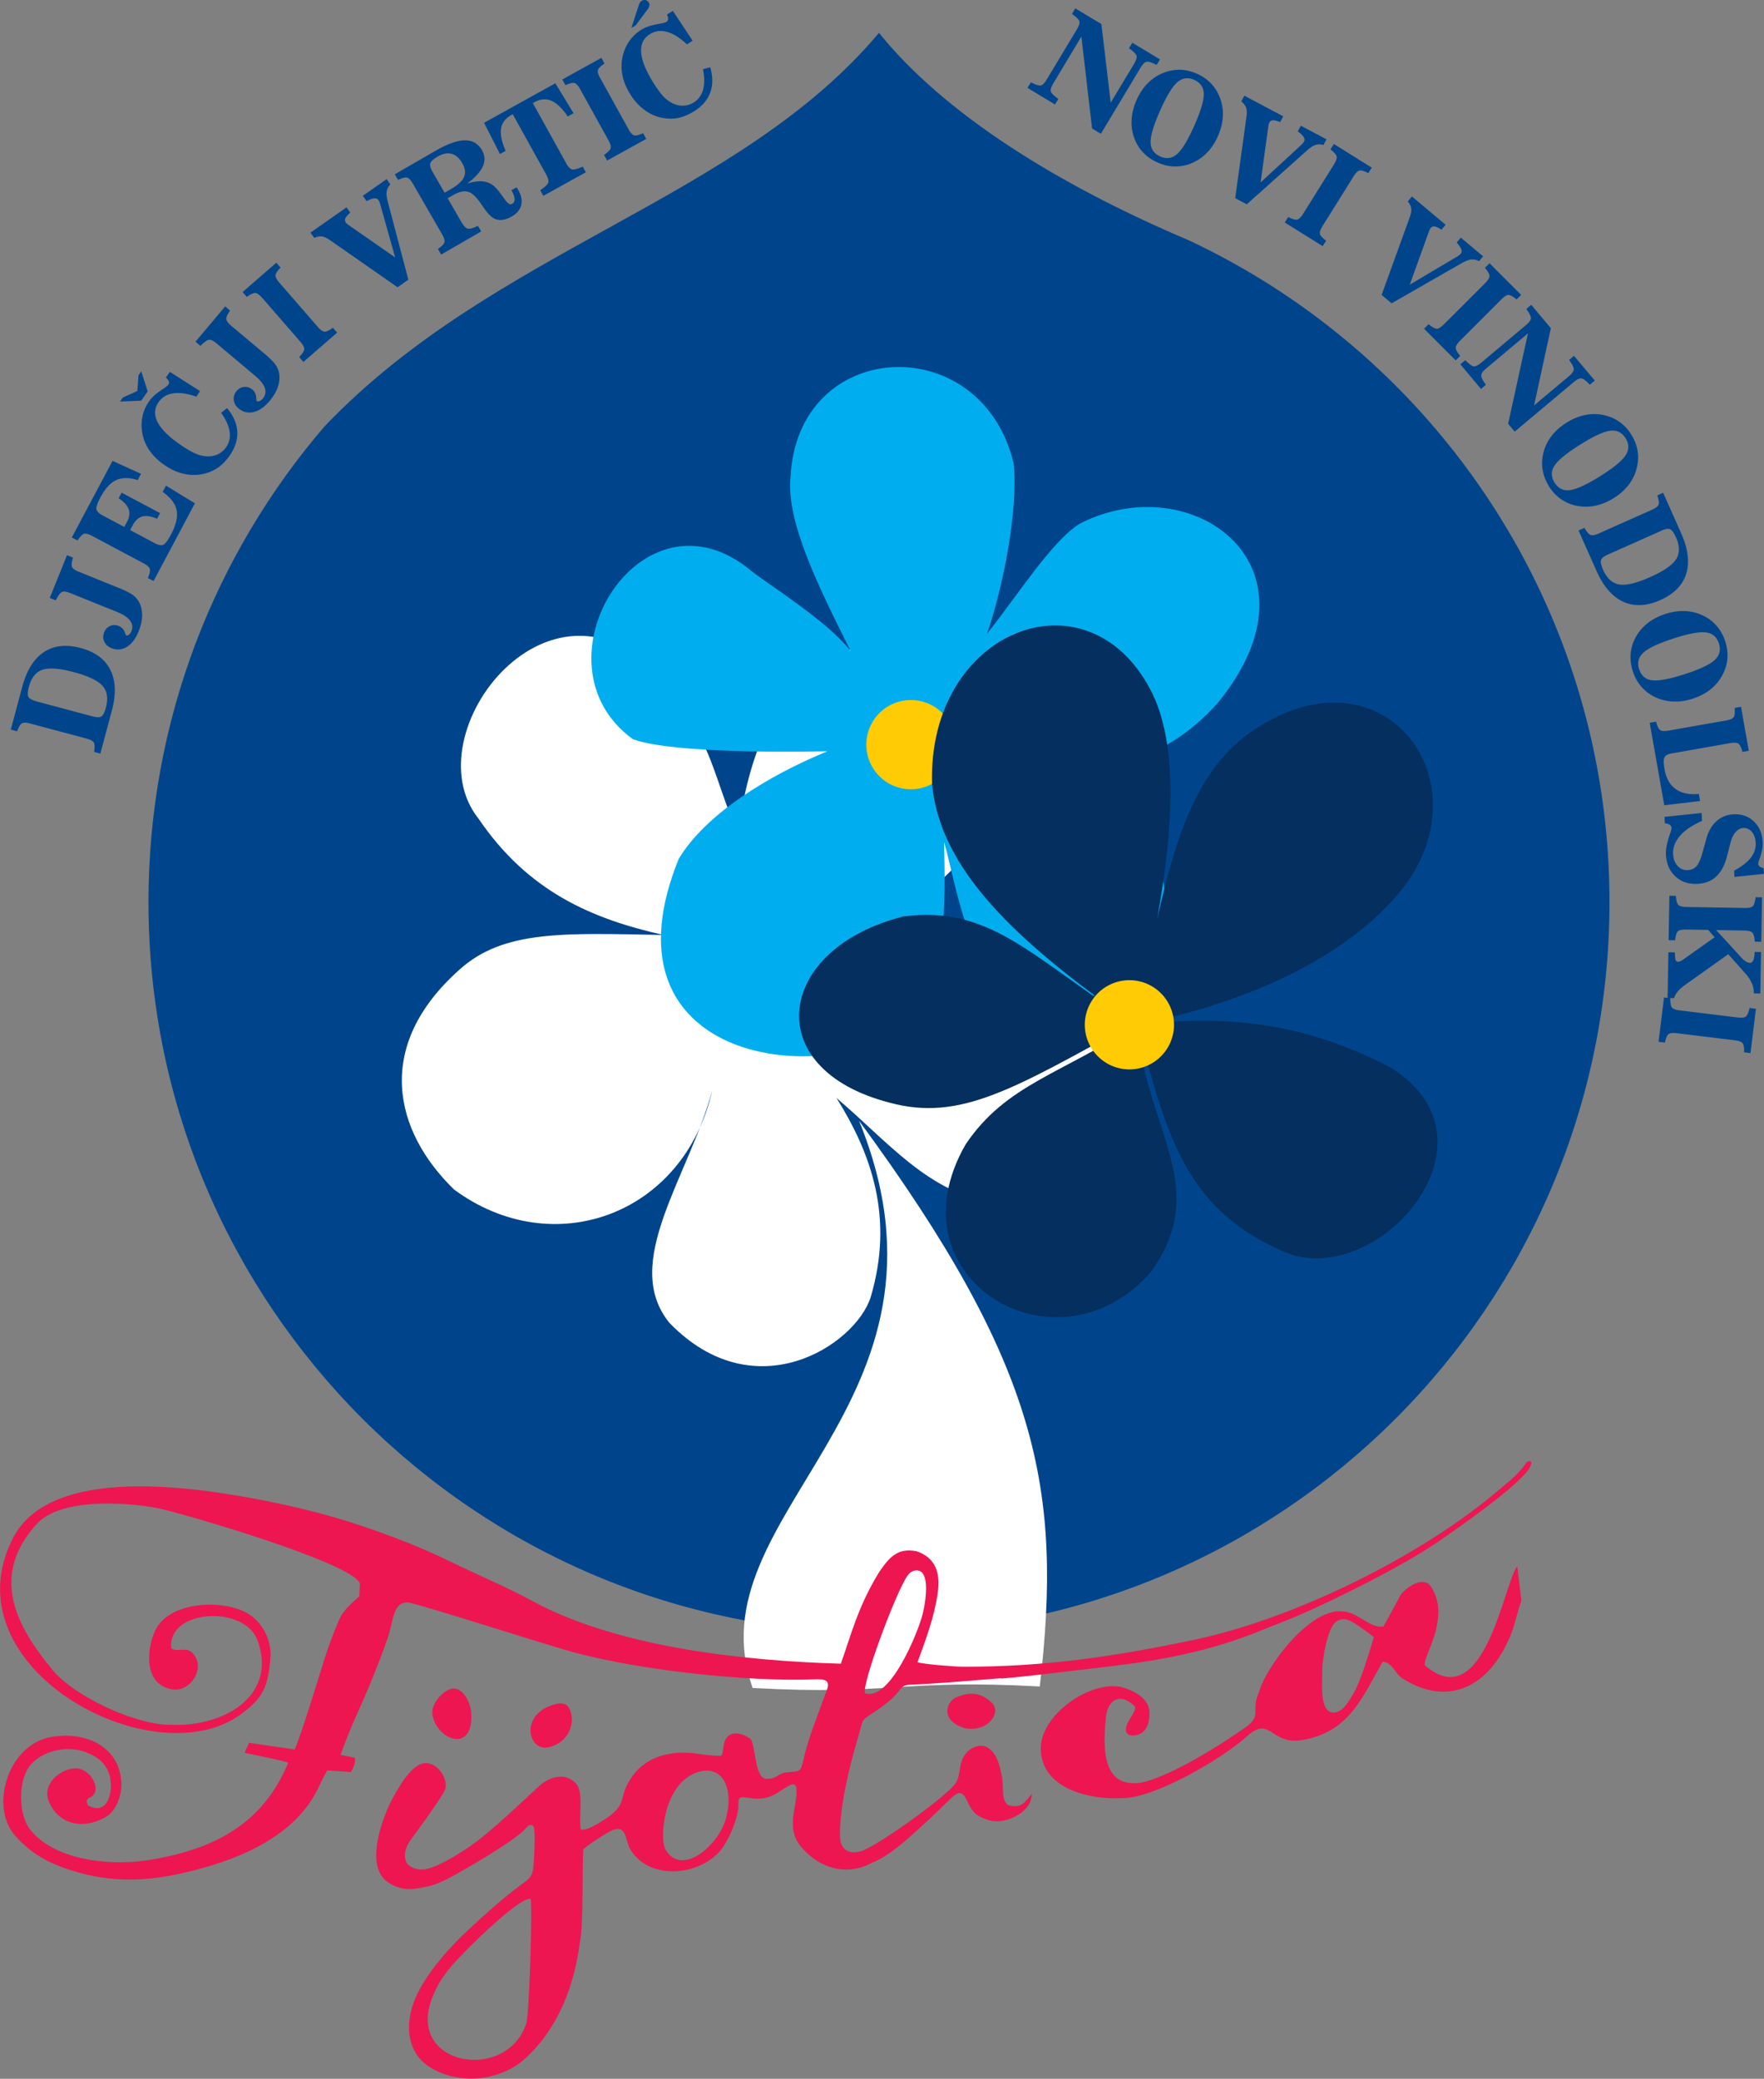
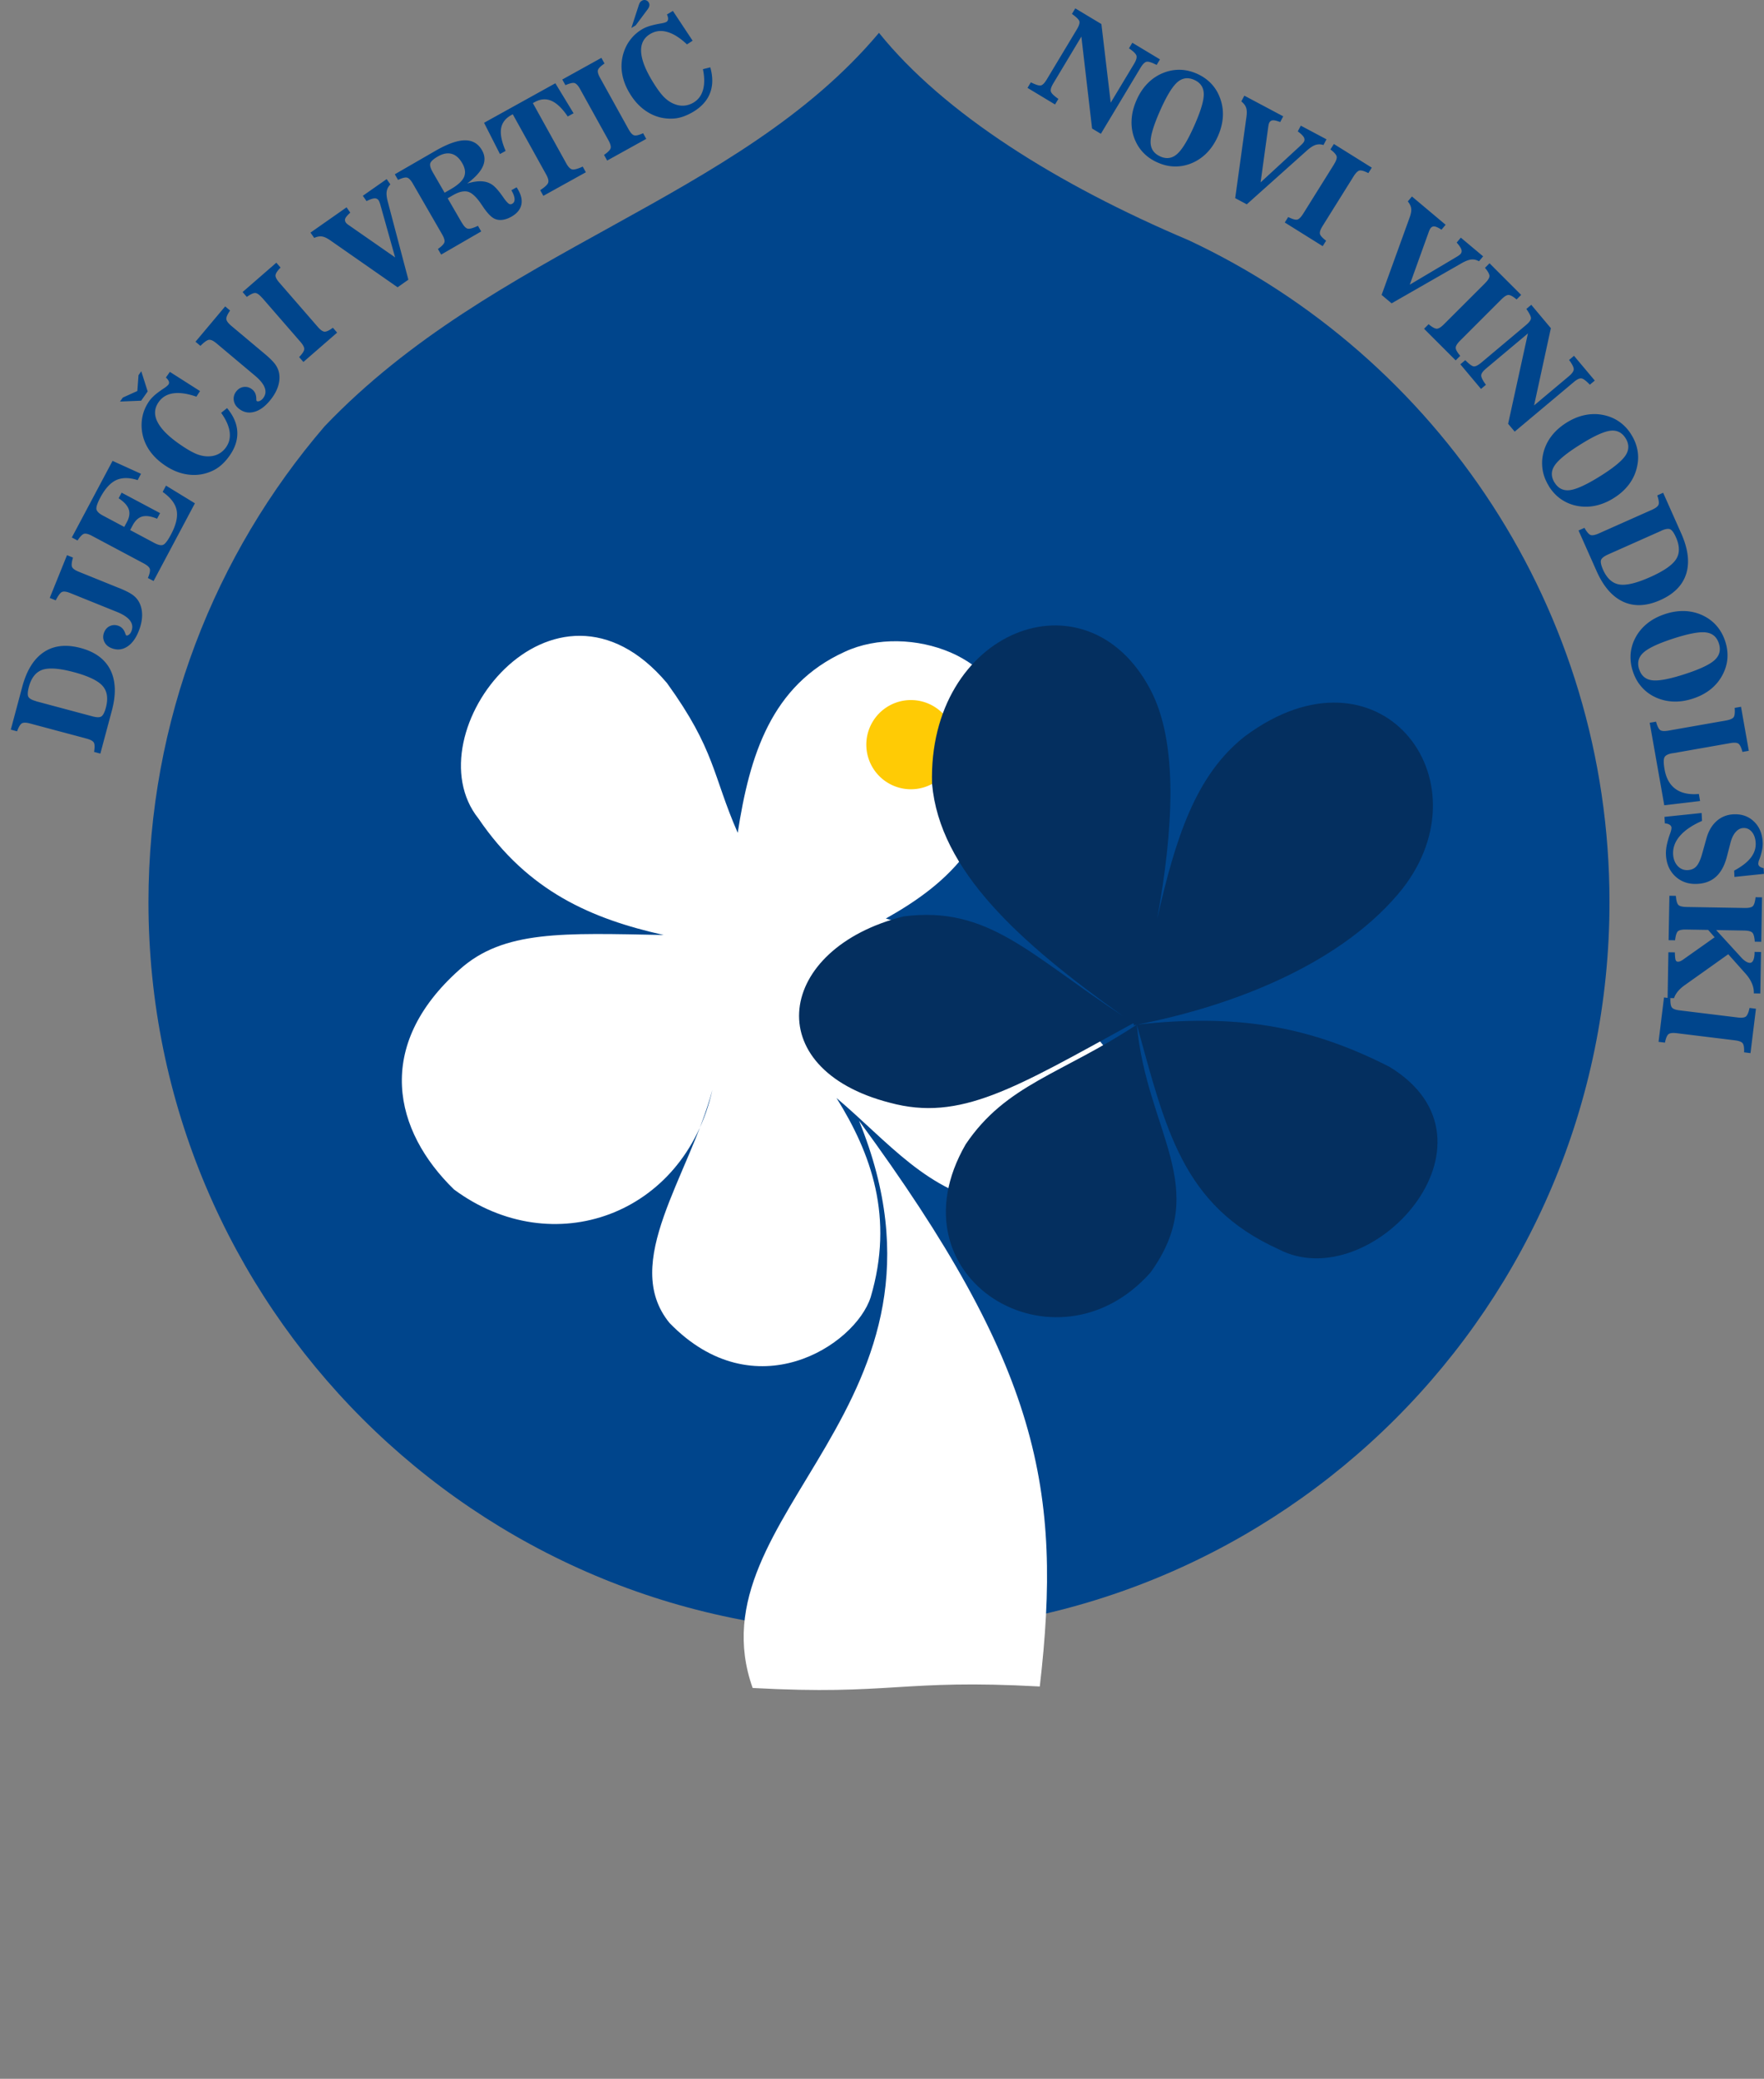
<svg xmlns="http://www.w3.org/2000/svg" id="Layer_2" data-name="Layer 2" viewBox="0 0 333.04 392.42">
  <rect x="0" y="0" width="333.04" height="392.42" fill="#808080" stroke="none" />
  <defs>
    <style>.cls-1{fill:#ffcb05}.cls-1,.cls-5{fill-rule:evenodd}.cls-7{fill:#00458c}.cls-5{fill:#fff}</style>
  </defs>
  <g id="Layer_1-2" data-name="Layer 1">
    <path d="M165.95 308.21c-76.17 0-137.92-61.75-137.92-137.92 0-34.3 12.53-65.68 33.25-89.81C93.35 46.89 139.36 37.85 165.95 6.2c12.23 15.21 33.69 28.66 58.51 39.17 46.92 22.01 79.41 69.67 79.41 124.92 0 76.17-61.75 137.92-137.92 137.92" style="fill:#00458c;fill-rule:evenodd" />
    <path d="M142.1 318.64c-11.74-33.03 42.04-53.15 20.08-107.08 34.06 46.38 38.43 69.71 34.13 106.8-26.18-1.44-28.03 1.72-54.21.28" class="cls-5" />
    <path d="M139.29 157.23c-4.77-10.88-4.22-15.62-13.36-28.28-21.35-25.28-48.42 9.52-35.59 25.58 9.38 13.81 21.44 18.94 34.96 21.97-18.95-.36-30.22-.96-38.54 6.53-16.24 14.44-12.39 30.49-1.04 41.51 18.57 13.75 43.45 4.95 48.78-18.82-4.35 16.34-17.39 32.63-8.1 44.01 16.06 16.58 35.05 4.25 37.98-4.85 4.46-15.06.12-27.1-6.45-37.61 9.78 8.26 17.15 17.87 30.21 20 14.13-.14 26.95-14.07 23.99-24.78-11.52-17.07-25.9-23.64-44.88-29.1 11.87-6.67 22.22-15.68 22.38-36.36.83-12.64-17.92-19.68-30.15-13.99-13.87 6.3-17.96 19.58-20.2 34.19" class="cls-5" />
-     <path d="M160.62 122.93c-5.98-11.98-12.18-24.35-11.38-32.76 1.24-26.52 35.98-28.15 42.11-2.79.97 8.73-1.98 23.45-4.99 32.22 5.44-6.72 12.37-17.75 17.62-20.81 21.1-10.69 47.01 7.93 26.01 33.81-10.03 11.29-21.71 13.53-35.18 12.32 6.22 3 23.03 11.69 24.21 19 6.4 22.23-17.6 29.88-30.09 21.49-6.78-5.47-8.65-19.57-10.7-26.47.28 9.83.8 29.49-8.14 36.01-18.69 10.39-56.78 3.81-41.96-32.8 5.1-8.52 17.01-15.79 28.08-20.33-12.77.25-30.62 0-36.73-2.29-19.77-14.32 1.66-49.2 22.46-31.68 3.48 2.72 14.46 9.54 18.69 15.08" style="fill:#00aeef;fill-rule:evenodd" />
    <path d="M171.98 148.99a8.42 8.42 0 1 1 0-16.84 8.42 8.42 0 0 1 0 16.84" class="cls-1" />
    <path d="M217.18 240.26c11.63-16.07-.69-26.58-2.55-46.84 5.45 19.64 8.56 34.17 26.75 42.39 17.45 9.15 44.2-20.32 20.94-34.43-15.42-7.87-29.17-10.01-47.69-7.96-14.17 9.35-24.66 11.23-32.31 22.59-14.6 25.31 17.02 44.31 34.86 24.24m-3.25-47.08c-22.45 12.32-32.63 18.6-45.94 14.99-24.9-6.4-21.46-29.16 2.61-35.17 15.96-2.05 23.7 7.16 41.43 18.83-19.61-13.95-34.62-27.49-36.06-43.86-.85-28.93 29.09-40.74 41.2-17.82 5.42 10.21 4.28 26.82 1.31 43.27 3.46-15.19 7.23-27.14 16.61-34.46 25.23-18.68 45.91 8 29.69 28.82-10.85 13.59-30.82 21.97-50.75 25.78l.06-.26-.16-.11Z" style="fill:#042f5f;fill-rule:evenodd" />
-     <path d="M213.23 201.87a8.42 8.42 0 1 1 0-16.84 8.42 8.42 0 0 1 0 16.84" class="cls-1" />
-     <path d="M268.96 314.32c0-1.34 1.73-4.38 2.29-7.28.59-3.06.37-5.09-1-7.4-1.38-2.33-4.68-.1-5.79 1.39l-3.26 6c-2.37.46-4.76-2.58-7.43-2.82-6.33-1.01-14.76 10.45-16.06 15.17-1.64 3.58.69 4.44-2.65 6.76-9.53 6.63-18.18 10.85-21.13 10.46-6.35 0-5.52-8.49-5.12-12.58.42-3.3 2.76-4.53 5.39-1.95.72.87-2.17 3.28-1.55 4.92.8 1.36 3 .17 3.15-.04 1.04-1.02 1.19-2.2 1.23-3.58 0-2.93-3.35-4.39-5.31-4.9-5.95-1.28-15.22 5.22-15.22 11.55 0 7.77 9.48 9.81 15.55 9.4 5.93 0 18.64-7.36 23.27-11.58 4.59-4.19 4.5 1.63 10.47.64 8.86-1.47 11.32-7.89 15.24-14.76 1.85-.05 2.38 2.44 3.97 3.26 8.19 5.04 15.56 1.72 19.65-7.06 1.19-2.3 1.71-5.31 2.59-7.81l-.79-6.43c-2.5 2.98-6.18 28.5-17.48 18.64m-19.34.99c0-2.02.99-7.72 2.41-8.99 1.48-1.33 2.91-.4 4.11.38.86.56 2.6 1.79 3.23 2.36-.9 2.9-2.4 8.16-3.85 10.62-.85 1.44-1.96 3.47-3.59 3.59-2.86.21-2.3-5.23-2.3-7.97Zm-144.94 6.43c-6.63 1.78-5.08 9.01-1.07 8.09 3.7-.85 5.14-4.58 3.93-7.18-.51-1.11-1.45-1.29-2.86-.92Zm-19.64-2.89c-1.68.54-3.68 2.85-3.41 4.77.67 4.77 7.8 7.61 7.33-.26-.12-2.06-1.72-5.22-3.93-4.51Zm95.37 1.6c-1.77.88-3.01 4.4 1.84 5.81 4.41.73 6.83-3.05 5.03-4.79-2.66-2.57-5.05-1.74-6.87-1.02Zm8.59-3.59c3.14-.25 6.75-.68 7.98-.81l12.09-1.43c10.46-1.23 19.53-2.94 29.25-6.93 2.24-.92 4.17-1.61 6.44-2.58 7.43-3.19 20.21-9.58 26.76-14.09 3.7-2.55 16.8-11.61 17.52-14.54.27-.8-.62-.9-1.05-.13-1.58 2.19-2.96 3.15-4.83 4.75-14.9 12.76-39.08 24.59-58.05 28.52-15.03 3.12-27.72 5.02-43.19 5.01-1.6 0-7.66-.47-8.7-.86 1.59-4.37 3.12-8.36 3.81-13.04.57-3.9-.47-6.73-4.02-7.91-3.56-.66-5.07 1.09-7.03 3.93-4.01 6.51-5.36 12.03-7.24 17.31-18.32-.54-42.08-3.07-58.18-11.81-4.93-2.68-10.69-5.09-15.78-7.58-5.38-2.63-10.86-4.72-16.66-6.68-5.81-1.96-12.17-3.55-18.56-4.79-12.66-2.44-39.99-6.81-47.13 7.16-12.45 24.37 26.23 45.19 42.83 33.39 4.43-3.2 5.39-5.29 5.82-11.23.04-3.57-1.97-6.54-4.22-7.89-4.49-2.71-14.11-2.44-17.2 2.5-1.67 2.67-3.25 10.66 2.76 11.76 3.24.6 6.05-3.34 4.47-6.11-1.38-2.42-3.18-.67-4.55-1.62-.88-7.39 13.88-8.27 16.28-1.48 3.72 10.18-5.94 16.3-16.25 15.92-6.79.11-18.36-5.43-22.4-10.29-6.93-8.34-12.1-17.95-2.82-27.87 4.82-4.81 17.19-3.75 22.33-2.8 4.19.77 37.43 10.45 38.46 14.32l-.12 2.32c-.07.29-3.03 2.35-3.88 4.68-1.21 2.8-1.99 4.97-2.93 7.98-.82 2.62-4.24 13.85-5.39 16.31l-8.6-1.26-.85 1.88c.88.24 7.9 1.58 8.23 1.9-4.7 11.37-13.77 16.23-25.71 18.25-7.25 1.33-17.9.33-22.72-5.3-2.26-2.39-2.65-8.21-.93-11.49 1.81-3.45 6.96-4.76 10.45-3.69 3.22.99 5.2 2.78 5.43 6.08.16 1.45-.47 6.27-4.33 4.18-.25-.87-.34-.85.08-1.35 3-.96.59-5.72-2.46-5.64-2.76.07-6.51 2.96-4.92 6.44 2.08 4.59 7 5.06 10.93 2.57 1.72-1.09 2.73-3.93 2.69-6.01-.15-7.39-7.28-10.17-13.61-8.84-7.93 1.66-11.27 13.2-6.41 18.62 3.01 3.29 6.07 5.1 10.96 6.6 6.91 2.12 13.33 2.05 20.52.42 9.58-2.17 20.64-6.31 25.44-15.55.68-1.31 1.26-2.71 1.97-3.86l4.47.31c.51-.94.87-1.62.75-2.69l-2.71-.55c.9-2.51 1.83-4.88 2.94-7.34 2.16-4.79 4.24-9.76 5.97-14.77 1.05-3.04.94-6.67 3.67-6.67 1.52 0 26.36 8.09 32 9.57 12.32 3.23 31.91 5.44 44.92 4.95 1.93-.07 2.93.16 2.37 1.86-.24.74-.45 1.19-.71 1.91-1.4 3.86-2.93 7.55-3.84 11.68-.44 1.99-.67 1.94-2.82 2.07-2.04.12-2.09 1.37-4.1 1.25-2.3.04-2.01-6.71-3.07-7.57-.98-.7-2.76-1.51-4.06-.56-1.3.95-.82 3.22-1.42 3.81-1.6-.02-2.96-.19-4.58-.43-4.54-.68-9.34.4-12.07 4.11-3.31 4.5-.27 5.25-6.14 8.82-.8.49-2.03 1.19-2.9 1.36-.98.19-.66-.01-.88-.24-.19-3.22.46-6.44-.62-8.15-1.98-2.49-5.15-1.66-7.27.31-3.33 3.09-7.64 7.19-11.17 9.97-2.12 1.67-7.31 5.13-10.25 5.65-1.58.27-3.27-.46-3.63-1.5-.57-1.64.26-3.15.9-4.04 1.26-1.73 5.71-7.75 6.47-9.46.86-2.19-2.07-6.27-4.92-4.69-1.98 1.1-3.47 3.65-4.69 5.79-1.97 3.48-5.54 12.62-1.59 16.03 2.8 2.16 5.08 1.73 8.23 1.06 1.43-.39 2.41-.84 3.69-1.51 2.83-1.47 12.71-7.21 14.45-9.32.36-.43.89-1.07 1.55-.46.42.67.1 7.39-.12 8.38-.36 1.42-1.14 1.83-2.18 2.6-3.68 2.74-6.6 5.4-9.99 8.53-3.48 3.22-8.15 8.41-10.08 13.06-1.93 4.66-1.69 10.16 2.95 12.99 5.35 3.26 13.06 2.54 17.66-1.58 6.65-5.94 9.51-14.41 10.46-21.81.79-3.24.44-13.86.69-17.85 1.19-1.04 4.06-2.87 5.25-3.46 2.94-1.48 2.66 1.77 3.6 3.43 3.42 5.79 12.39 5.19 16.7.66 1.6-1.55 3.93-6.75 3.74-9.24-.08-3.07 3.12 1.08 7.95-2.42.8-.39 2.82-2.25 3.01-.42.31 3.05-2.2 7.43.86 10.97 3.49 4.21 8.73 5.58 13.38 3.05 2.33-.93 4.6-2.69 6.4-4.24 2.86-2.46 5.8-5.25 8.51-7.92 3.14-3.09 2.54 1.74 5.2 3.27 1.21.7 2.65 1.27 4.41.98 2.55-.42 5.7-2.24 5.67-5.12-1.42 1.75-2 2.8-4.49 2.13-1.43-1.12-.67-3.59-1.27-5.96-1.32-7.19-5.65-5.64-7.09-3.22-1.01 1.71-.54 4.01-1.82 5.43-2.79 3.09-13.57 10.74-16.97 12.22-2.41 1.05-4.47.19-4.56-2.34-.18-5.53 1.8-13.58 3.31-18.61 1.18-3.92.48-3.31 2.69-4.78 1.61-1.07 3.58-2.43 4.77-3.85.84-1.01.9-1.41 2.15-1.6 5.08-.18 12.06-.81 17.49-1.24Zm-25.69 2.77c-.76-1.38 5.88-19.27 8.01-22.17.57-1.03 2.19-1.45 2.9-.42 1.14 1.63.43 5.79-.05 7.7-.83 3.33-6.14 16.49-10.87 14.9Zm-26.05 22.66c-.69 5.25-8.21 12.22-11.51 7.05-1.41-1.94-.54-12.77 5.95-14.8 4.97-1.55 6.55 3.41 5.57 7.74Zm-37.1 16.16c.36.85-.17 21-.8 23.51-3.71 11.23-22.72 8.07-17.8-4.76 1.55-4.05 3.81-6.31 6.45-9.03 2.16-2.22 10.19-10.02 12.14-9.72Z" style="fill:#ed1651;fill-rule:evenodd" />
    <path d="m120 4.8-.8.48 1.37-4.21c.09-.29.19-.5.27-.62.09-.12.19-.22.33-.3a.923.923 0 0 1 1.31.33c.11.18.15.37.12.58-.03.21-.13.42-.29.65L120 4.81Zm10.77 2.88-1.07.7c-1.32-1.24-2.56-2.02-3.73-2.35-1.17-.33-2.24-.2-3.22.39-1.2.72-1.77 1.82-1.71 3.29.06 1.48.75 3.31 2.06 5.49.86 1.43 1.62 2.48 2.27 3.13.65.65 1.37 1.12 2.14 1.38.58.21 1.16.28 1.75.22a4 4 0 0 0 1.68-.57c.9-.54 1.49-1.34 1.79-2.4.3-1.07.3-2.37-.02-3.9l1.39-.35c.51 1.81.5 3.42-.04 4.84s-1.59 2.6-3.15 3.54c-.68.41-1.36.72-2.03.95-.67.22-1.32.34-1.95.35a8.06 8.06 0 0 1-4.52-1.15c-1.39-.82-2.57-2.03-3.53-3.63-.73-1.21-1.2-2.43-1.41-3.65a8.44 8.44 0 0 1 .15-3.61c.28-1.04.72-1.97 1.33-2.78.61-.82 1.36-1.5 2.27-2.04.34-.2.71-.38 1.13-.52.42-.15.96-.29 1.61-.43.19-.04.44-.09.75-.14.54-.09.91-.19 1.11-.31.19-.11.29-.29.31-.52.02-.23-.05-.53-.21-.88l1.12-.67 3.73 5.63Zm-21.23 9.16c-.38-.68-.74-1.07-1.08-1.16-.34-.09-.91.05-1.71.4l-.59-1.07 7.38-4.09.59 1.07c-.71.48-1.12.88-1.23 1.21-.11.33.03.85.42 1.54l5.34 9.64c.39.7.75 1.09 1.08 1.17.34.09.9-.05 1.68-.4l.59 1.07-7.38 4.09-.59-1.07c.72-.49 1.13-.9 1.24-1.24.1-.34-.03-.85-.41-1.53l-5.34-9.64Zm-12.72 4.73-.3.16c-1.11.62-1.75 1.47-1.92 2.55-.17 1.08.12 2.48.86 4.21l-1.07.59-3-5.9 13.46-7.46 3.44 5.66-1.1.61c-1.06-1.56-2.1-2.54-3.11-2.97-1.01-.43-2.07-.34-3.18.28l-.3.16 6.32 11.4c.37.67.74 1.04 1.11 1.12.37.08 1.03-.1 1.99-.53l.59 1.07-8.03 4.45-.59-1.07c.88-.58 1.38-1.05 1.5-1.4.13-.35.01-.86-.36-1.53l-6.32-11.4Zm-9.61 20.48c.39.68.76 1.05 1.12 1.12.36.07.99-.11 1.91-.54l.61 1.06-7.56 4.37-.61-1.06c.71-.5 1.12-.92 1.22-1.26.1-.34-.05-.84-.44-1.52l-5.51-9.55c-.39-.68-.76-1.05-1.1-1.14-.34-.08-.91.06-1.7.43l-.61-1.06 7.62-4.4c2.28-1.32 4.14-1.99 5.58-2.01 1.44-.02 2.53.6 3.26 1.87.57.99.62 2.01.16 3.05-.47 1.04-1.46 2.12-2.97 3.24 1.19-.37 2.22-.5 3.09-.39.87.11 1.59.47 2.18 1.06.46.45.98 1.09 1.55 1.92.23.32.39.54.5.67.28.33.5.54.67.61.17.07.35.05.55-.07.31-.18.45-.49.42-.92-.03-.44-.23-.98-.6-1.62l.98-.55c.04.05.08.11.12.18.04.06.1.16.18.3.6 1.04.79 2 .58 2.87-.21.87-.82 1.59-1.8 2.16-.58.34-1.14.54-1.67.62-.53.08-1.02.03-1.48-.16-.67-.27-1.46-1.08-2.36-2.44-.07-.11-.13-.2-.18-.26-.96-1.45-1.85-2.27-2.66-2.46-.39-.08-.81-.06-1.27.05-.45.11-.97.34-1.56.68l-.91.53 2.68 4.63Zm-5.53-9.58 2.26 3.91 1.15-.66c1.35-.78 2.19-1.55 2.52-2.31.33-.77.22-1.64-.35-2.62-.55-.95-1.22-1.54-2-1.75-.78-.21-1.64-.05-2.58.49-.83.48-1.31.91-1.44 1.29-.12.38.03.93.45 1.66Zm-6.59 21.78-12.75-8.89c-.61-.42-1.13-.66-1.56-.72-.43-.06-.91.03-1.46.27l-.7-1 6.81-4.77.7 1c-.5.45-.81.82-.93 1.08-.12.27-.08.54.1.8.05.08.13.16.23.24.1.09.23.19.4.3l8.67 6.03-2.67-9.51c-.02-.05-.04-.14-.07-.25-.14-.52-.27-.85-.38-1.01-.18-.26-.45-.39-.79-.37-.34.02-.83.19-1.49.51l-.7-1 4.5-3.15.7 1c-.38.39-.61.83-.69 1.32-.08.49-.01 1.13.2 1.93L77.1 52.8l-2.02 1.42Zm-25.61 1.97c-.51-.59-.94-.89-1.29-.91-.35-.01-.88.23-1.59.74l-.8-.92 6.37-5.54.8.92c-.6.61-.91 1.09-.95 1.44-.04.34.21.82.73 1.42l7.23 8.32c.52.6.96.91 1.31.92.35.01.87-.23 1.56-.74l.8.92-6.37 5.54-.8-.92c.6-.63.92-1.12.96-1.47.03-.35-.21-.82-.72-1.41l-7.23-8.32Zm.44 10.53c.98.82 1.65 1.49 2.03 2.01.38.53.63 1.08.74 1.66.15.82.08 1.69-.22 2.59-.31.91-.83 1.8-1.58 2.69-.96 1.14-1.96 1.84-3.02 2.08-1.05.25-2 .01-2.84-.69-.53-.44-.83-.97-.9-1.59-.07-.61.11-1.17.53-1.68.4-.47.88-.74 1.45-.78.57-.05 1.09.12 1.56.52.48.4.72.98.72 1.75 0 .22.03.34.07.38.11.09.29.1.52.02.23-.09.44-.24.63-.46.51-.61.64-1.27.39-2s-.88-1.52-1.89-2.36l-7.24-6.08c-.6-.5-1.08-.72-1.44-.66-.36.06-.89.44-1.59 1.14l-.93-.78 5.6-6.67.93.78c-.5.72-.73 1.25-.71 1.6.03.35.34.78.93 1.28l6.27 5.26ZM22.66 75.8l.53-.75 2.74-1.24.22-2.98.52-.75 1.21 3.81-1.23 1.75-3.99.16Zm15.11-1.99-.69 1.07c-1.71-.59-3.16-.8-4.36-.63-1.2.17-2.13.73-2.78 1.67-.8 1.15-.88 2.38-.22 3.7.66 1.33 2.03 2.72 4.12 4.18 1.37.96 2.49 1.6 3.35 1.94.86.33 1.7.46 2.52.39.61-.05 1.18-.22 1.68-.51.51-.29.95-.7 1.3-1.21.6-.86.82-1.83.66-2.93-.16-1.1-.69-2.28-1.6-3.55l1.12-.89c1.2 1.44 1.85 2.92 1.93 4.44s-.39 3.02-1.44 4.52c-.46.65-.95 1.22-1.47 1.69s-1.07.85-1.64 1.12c-1.46.71-2.99.98-4.6.79-1.61-.18-3.18-.81-4.7-1.88-1.16-.81-2.08-1.73-2.78-2.76-.69-1.04-1.14-2.15-1.33-3.36a8.15 8.15 0 0 1 .08-3.08c.22-1 .64-1.92 1.24-2.79.22-.32.5-.63.82-.93.32-.31.75-.65 1.3-1.04.15-.11.37-.26.63-.43.46-.3.75-.55.89-.74.13-.18.15-.38.07-.6-.08-.22-.26-.46-.55-.72l.75-1.07 5.7 3.63ZM29 109.68l-1.08-.57c.34-.8.46-1.37.37-1.71-.1-.34-.49-.69-1.18-1.06l-9.73-5.18c-.69-.37-1.2-.49-1.53-.39-.33.11-.74.53-1.21 1.26l-1.08-.57L21.25 87l5.37 2.44-.63 1.19c-1.6-.51-2.95-.5-4.05 0-1.1.51-2.09 1.6-2.98 3.26-.55 1.03-.8 1.76-.76 2.18.05.42.45.84 1.22 1.25l4.04 2.15.5-.93c.48-.89.59-1.7.34-2.41-.25-.71-.88-1.4-1.9-2.07l.56-1.06 7.26 3.86-.56 1.06c-1.12-.47-2.04-.61-2.78-.42-.73.19-1.33.74-1.81 1.63l-.5.93 4.58 2.44c.77.41 1.35.52 1.72.31.38-.2.85-.85 1.42-1.93.95-1.79 1.31-3.32 1.06-4.56-.25-1.25-1.13-2.4-2.64-3.46l.63-1.19 5.46 3.34-7.8 14.66Zm-6.54 1.31c1.18.48 2.03.91 2.56 1.29.53.38.93.83 1.22 1.35.4.74.6 1.58.59 2.54-.01.96-.24 1.97-.67 3.04-.56 1.38-1.3 2.35-2.22 2.91-.92.56-1.9.63-2.92.22-.64-.26-1.09-.67-1.34-1.23-.26-.56-.26-1.15-.01-1.76.23-.57.61-.97 1.13-1.19.53-.22 1.07-.22 1.64.01.58.24.99.71 1.22 1.44.07.2.13.32.18.34.14.06.3 0 .5-.14.2-.15.35-.36.46-.63.3-.73.21-1.41-.25-2.03-.46-.61-1.3-1.17-2.53-1.66l-8.77-3.54c-.72-.29-1.25-.35-1.57-.19-.33.17-.71.69-1.16 1.57l-1.13-.46 3.26-8.07 1.13.46c-.25.83-.31 1.41-.19 1.74.13.33.56.64 1.28.93l7.59 3.07Zm-3.52 31.27-1.18-.32c.14-.86.13-1.44-.04-1.75-.17-.31-.62-.56-1.37-.76L5.7 136.58c-.75-.2-1.27-.21-1.57-.03-.3.18-.61.68-.91 1.5l-1.18-.32 2.17-8.11c.83-3.09 2.19-5.27 4.07-6.52 1.88-1.25 4.19-1.51 6.93-.78 2.74.73 4.61 2.11 5.63 4.14 1.01 2.03 1.11 4.59.28 7.68l-2.17 8.11Zm-12.12-9.88 10.61 2.84c.85.23 1.43.23 1.74 0 .31-.23.59-.77.82-1.64.46-1.73.26-3.1-.62-4.1-.88-.99-2.68-1.86-5.4-2.59-2.72-.73-4.7-.88-5.95-.46-1.25.43-2.11 1.51-2.57 3.24-.23.87-.27 1.48-.11 1.83.16.35.65.64 1.48.86ZM328.06 192.07c.77.1 1.3.03 1.57-.19s.5-.76.68-1.61l1.21.15-1.03 8.38-1.21-.15c.03-.85-.05-1.42-.26-1.7-.2-.28-.7-.47-1.49-.57l-10.94-1.34c-.79-.1-1.32-.03-1.59.19s-.49.75-.66 1.59l-1.21-.15 1.03-8.38 1.21.15c-.03.87.06 1.45.27 1.73.21.28.7.47 1.48.56l10.94 1.34Zm1.34-20.67c.78.01 1.29-.11 1.54-.35.24-.25.41-.81.51-1.68l1.22.02-.15 8.39-1.22-.02c-.06-.87-.21-1.43-.45-1.69-.24-.26-.75-.39-1.53-.41l-5.31-.09 4.71 5.15c.29.33.58.58.87.76.28.18.54.27.77.28.28 0 .5-.16.65-.48.15-.33.24-.81.25-1.45v-.14l1.22.02-.14 7.83-1.22-.02v-.14c.01-.57-.11-1.16-.37-1.76-.26-.6-.63-1.18-1.11-1.73l-3.35-3.76-8.27 5.88c-.51.37-.94.76-1.27 1.17-.33.41-.56.83-.69 1.24l-1.22-.02.15-8.64 1.22.02c.02.78.07 1.26.15 1.46.08.2.23.3.45.3.23 0 .48-.09.77-.28h.02l6.12-4.33-1.22-1.39-4.2-.07c-.78-.01-1.29.11-1.54.35-.24.25-.41.81-.51 1.68l-1.22-.02.15-8.39 1.22.02c.06.87.22 1.43.45 1.69.24.26.75.39 1.53.41l11.02.19Zm-15.14-17.2 7-.73.08 1.49c-1.84.81-3.23 1.75-4.16 2.82-.93 1.07-1.36 2.23-1.3 3.47.05.92.34 1.66.86 2.22.52.56 1.16.82 1.92.78.7-.04 1.25-.29 1.66-.77.41-.48.78-1.32 1.1-2.52l.73-2.61c.38-1.41 1.01-2.51 1.9-3.32.89-.8 1.95-1.24 3.2-1.31 1.55-.08 2.84.36 3.87 1.34 1.03.97 1.59 2.28 1.67 3.93.02.36 0 .74-.06 1.14-.06.4-.16.86-.32 1.38-.07.25-.16.49-.25.73a3 3 0 0 0-.14.38c0 .03 0 .1-.03.2-.02.11-.03.19-.02.26.01.2.1.38.28.51.17.14.41.23.72.29l.06 1.08-5.57.58-.06-1.19c1.42-.76 2.47-1.57 3.14-2.43.67-.86.98-1.8.93-2.8-.05-.87-.29-1.57-.73-2.09-.44-.52-.98-.76-1.63-.72-.54.03-1.02.29-1.44.78-.43.49-.74 1.16-.96 2.01l-.68 2.63c-.43 1.65-1.11 2.9-2.02 3.74-.92.85-2.1 1.31-3.55 1.38-1.65.09-3.03-.38-4.14-1.4-1.11-1.02-1.7-2.39-1.79-4.08-.02-.42 0-.84.06-1.28.06-.44.18-.99.37-1.65.06-.23.18-.6.36-1.1.18-.5.26-.87.25-1.1-.01-.23-.13-.41-.36-.56-.22-.14-.52-.22-.89-.25l-.07-1.24Zm1.52-12.02c-.85.15-1.36.41-1.54.8-.18.38-.17 1.14.03 2.27.3 1.68.99 2.91 2.08 3.69 1.09.79 2.56 1.1 4.39.94l.23 1.33-6.76.8-2.75-15.57 1.2-.21c.23.84.48 1.36.77 1.58.28.21.81.24 1.58.11l10.86-1.91c.77-.14 1.25-.35 1.45-.64.19-.29.25-.87.18-1.74l1.2-.21 1.47 8.31-1.2.21c-.22-.83-.46-1.34-.75-1.55-.28-.21-.81-.24-1.59-.1l-10.86 1.91Zm-7.5-15.45a8.477 8.477 0 0 1-.43-3.15c.07-1.03.33-2.03.81-2.99a8.52 8.52 0 0 1 2.27-2.84c.97-.8 2.13-1.41 3.48-1.85 1.34-.44 2.63-.61 3.88-.54 1.25.08 2.42.4 3.52.98.95.5 1.75 1.15 2.41 1.95.66.79 1.15 1.72 1.5 2.77.34 1.05.48 2.09.42 3.12-.06 1.03-.34 2.02-.81 2.98a8.59 8.59 0 0 1-2.27 2.88c-.97.79-2.12 1.41-3.46 1.84-1.34.44-2.63.62-3.88.54-1.25-.08-2.43-.4-3.53-.97-.95-.5-1.75-1.15-2.41-1.95-.66-.79-1.16-1.72-1.5-2.78Zm1.2-.38c.4 1.23 1.22 1.92 2.46 2.07 1.25.15 3.3-.24 6.16-1.17 2.84-.92 4.72-1.81 5.64-2.67.92-.86 1.18-1.9.78-3.12-.4-1.24-1.22-1.93-2.47-2.08-1.25-.15-3.29.24-6.13 1.16-2.86.93-4.75 1.82-5.67 2.68-.92.85-1.18 1.89-.78 3.13Zm-11.45-26.21 1.11-.5c.43.76.81 1.2 1.13 1.34.33.13.84.04 1.55-.27l10.07-4.48c.71-.32 1.12-.64 1.24-.97.12-.33.04-.91-.24-1.74l1.11-.5 3.41 7.67c1.3 2.93 1.62 5.47.94 7.63-.68 2.16-2.31 3.81-4.89 4.96-2.59 1.15-4.92 1.26-6.98.32-2.06-.94-3.75-2.87-5.05-5.8l-3.41-7.67Zm15.63.05-10.04 4.47c-.8.36-1.25.72-1.36 1.09-.1.37.03.97.39 1.79.73 1.64 1.75 2.57 3.06 2.79 1.31.22 3.25-.24 5.83-1.39 2.57-1.14 4.21-2.28 4.91-3.39.71-1.12.69-2.5-.04-4.14-.37-.82-.72-1.32-1.07-1.49-.35-.17-.91-.08-1.69.26Zm-21.22-8.41c-.6-.96-.99-1.94-1.17-2.95-.18-1.01-.17-2.05.06-3.1a8.64 8.64 0 0 1 1.51-3.31c.75-1.01 1.73-1.89 2.93-2.64 1.19-.75 2.4-1.23 3.63-1.46 1.23-.23 2.45-.2 3.66.1 1.04.26 1.98.69 2.81 1.3a8.07 8.07 0 0 1 2.12 2.33c.59.94.97 1.91 1.16 2.93.19 1.02.16 2.04-.07 3.09a8.502 8.502 0 0 1-1.51 3.34c-.75 1-1.71 1.88-2.91 2.62-1.19.75-2.4 1.23-3.64 1.47-1.23.23-2.45.2-3.66-.09a7.949 7.949 0 0 1-2.81-1.3c-.83-.61-1.54-1.39-2.13-2.33Zm1.07-.67c.69 1.1 1.65 1.57 2.89 1.41 1.25-.16 3.14-1.03 5.69-2.62 2.53-1.58 4.14-2.9 4.82-3.95.68-1.05.68-2.12 0-3.22-.69-1.1-1.65-1.57-2.89-1.42-1.25.16-3.13 1.02-5.66 2.61-2.55 1.59-4.17 2.92-4.86 3.97-.69 1.05-.68 2.12 0 3.22Zm-3.89-14.57 6.57-5.51c.62-.52.93-.97.93-1.34 0-.37-.3-.95-.88-1.74l.93-.78 3.92 4.67-.93.78c-.7-.73-1.22-1.13-1.58-1.18-.36-.06-.85.17-1.46.69l-11.15 9.35-1.24-1.48 3.74-17.06-7.89 6.62c-.62.52-.93.96-.93 1.32 0 .36.29.95.89 1.76l-.93.78-3.9-4.65.93-.78c.71.72 1.23 1.11 1.57 1.17.34.05.82-.18 1.45-.7l8.44-7.09c.62-.52.94-.96.94-1.3 0-.35-.29-.93-.87-1.75l.93-.78 3.7 4.41-3.17 14.6Zm-9.23-23.1c.55-.55.82-1 .82-1.35-.01-.35-.29-.86-.85-1.53l.86-.86 5.97 5.97-.86.86c-.65-.55-1.15-.83-1.5-.85-.35-.01-.8.27-1.37.83l-7.79 7.79c-.56.56-.84 1.02-.83 1.37.01.35.29.85.85 1.5l-.86.86-5.97-5.97.86-.86c.67.56 1.18.84 1.53.85.35 0 .8-.27 1.35-.82l7.8-7.79Zm-19.54 2.22 5.29-14.61c.25-.7.35-1.26.29-1.69-.05-.43-.26-.87-.64-1.34l.78-.93 6.36 5.34-.78.93c-.57-.37-1-.57-1.29-.61-.29-.05-.54.06-.75.3-.06.07-.12.17-.18.29-.06.12-.12.27-.19.46l-3.58 9.94 8.49-5.04s.12-.08.22-.13c.46-.27.76-.48.88-.63.21-.25.26-.53.15-.85-.1-.32-.4-.76-.88-1.3l.78-.93 4.21 3.53-.78.93c-.48-.27-.96-.38-1.45-.33-.49.05-1.1.28-1.82.69l-13.23 7.58-1.89-1.59Zm-8.99-24.65c.41-.66.58-1.16.49-1.5-.09-.34-.48-.77-1.17-1.3l.65-1.03 7.16 4.47-.65 1.03c-.76-.39-1.31-.55-1.65-.49-.34.07-.72.44-1.14 1.11l-5.84 9.35c-.42.67-.59 1.18-.5 1.52.09.34.48.76 1.16 1.27l-.65 1.03-7.16-4.47.65-1.03c.78.39 1.34.55 1.68.49.34-.07.72-.44 1.14-1.1l5.84-9.35Zm-18.66 6.41 2.13-15.39c.1-.73.08-1.3-.07-1.71-.14-.41-.44-.8-.9-1.18l.57-1.08 7.34 3.9-.57 1.08c-.63-.24-1.1-.35-1.39-.33-.29.02-.52.17-.67.45-.04.08-.08.19-.11.32-.04.13-.06.29-.09.49L238 34.43l7.26-6.69s.1-.1.19-.18c.4-.36.64-.63.73-.8.15-.28.14-.57-.03-.87-.17-.29-.55-.66-1.13-1.09l.57-1.08 4.85 2.58-.57 1.08c-.52-.17-1.02-.17-1.49-.02-.47.15-1.01.5-1.63 1.05l-11.36 10.16-2.18-1.16Zm-14.67-6.75c-1.03-.46-1.9-1.05-2.62-1.79-.72-.74-1.28-1.6-1.68-2.6a8.512 8.512 0 0 1-.59-3.59c.06-1.26.38-2.53.95-3.82s1.3-2.37 2.19-3.24a8.52 8.52 0 0 1 3.09-1.96c1.01-.37 2.03-.53 3.06-.49 1.03.04 2.05.29 3.06.74 1.01.45 1.88 1.04 2.6 1.78.72.74 1.28 1.6 1.67 2.6.47 1.16.67 2.36.62 3.61-.06 1.25-.37 2.51-.94 3.8s-1.3 2.37-2.19 3.25a8.68 8.68 0 0 1-3.08 1.97c-1.01.37-2.03.53-3.06.49-1.03-.04-2.05-.29-3.07-.75Zm.51-1.14c1.18.53 2.25.38 3.19-.45.95-.83 2.03-2.61 3.25-5.36 1.21-2.73 1.81-4.72 1.79-5.97-.02-1.25-.62-2.14-1.8-2.67-1.19-.53-2.25-.38-3.19.44-.95.83-2.03 2.6-3.24 5.33-1.22 2.75-1.83 4.75-1.81 6 .02 1.25.62 2.14 1.81 2.67Zm-9.35-10.13 4.42-7.35c.42-.7.56-1.22.44-1.57-.12-.35-.59-.8-1.4-1.36l.63-1.05 5.22 3.14-.63 1.05c-.9-.46-1.52-.67-1.88-.6-.36.06-.74.44-1.16 1.13l-7.49 12.47-1.66-1-2.02-17.35-5.3 8.83c-.41.69-.57 1.21-.45 1.55.11.35.58.8 1.41 1.38l-.63 1.05-5.2-3.13.63-1.05c.91.45 1.53.65 1.87.59.34-.06.72-.44 1.14-1.14l5.68-9.45c.42-.7.57-1.21.47-1.54-.11-.33-.57-.78-1.4-1.37l.63-1.05 4.93 2.96 1.76 14.84Z" class="cls-7" />
  </g>
</svg>